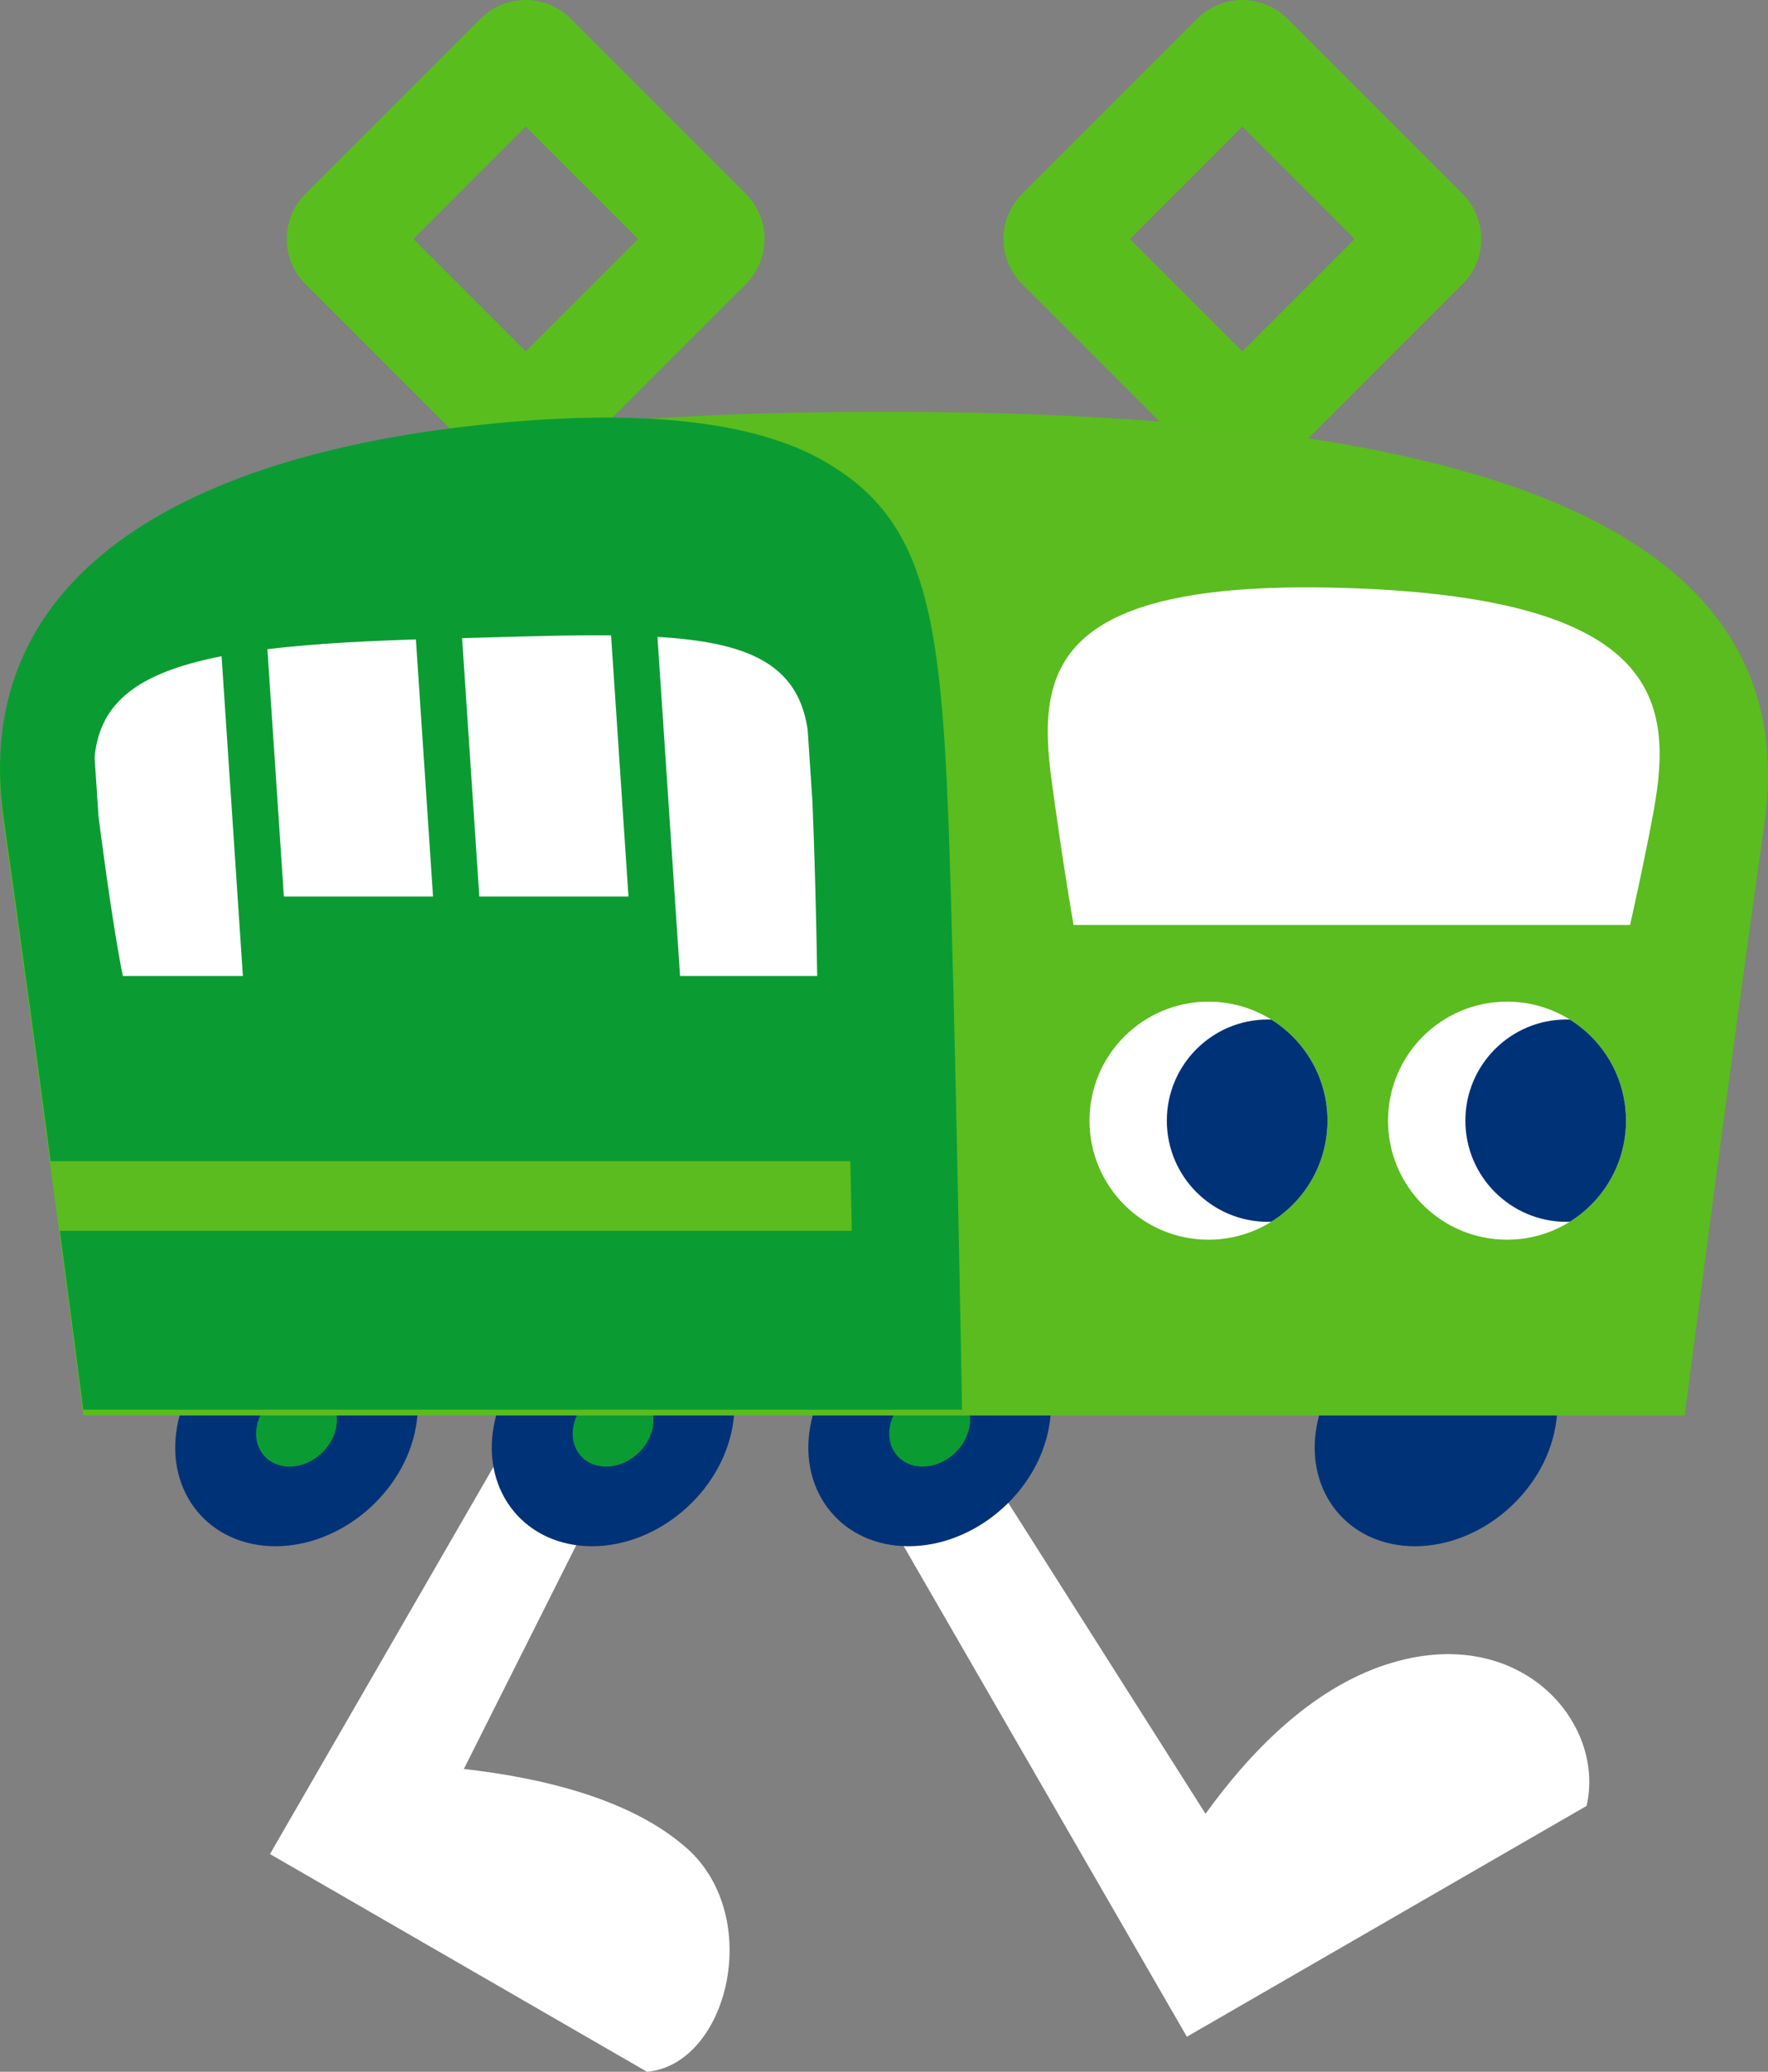
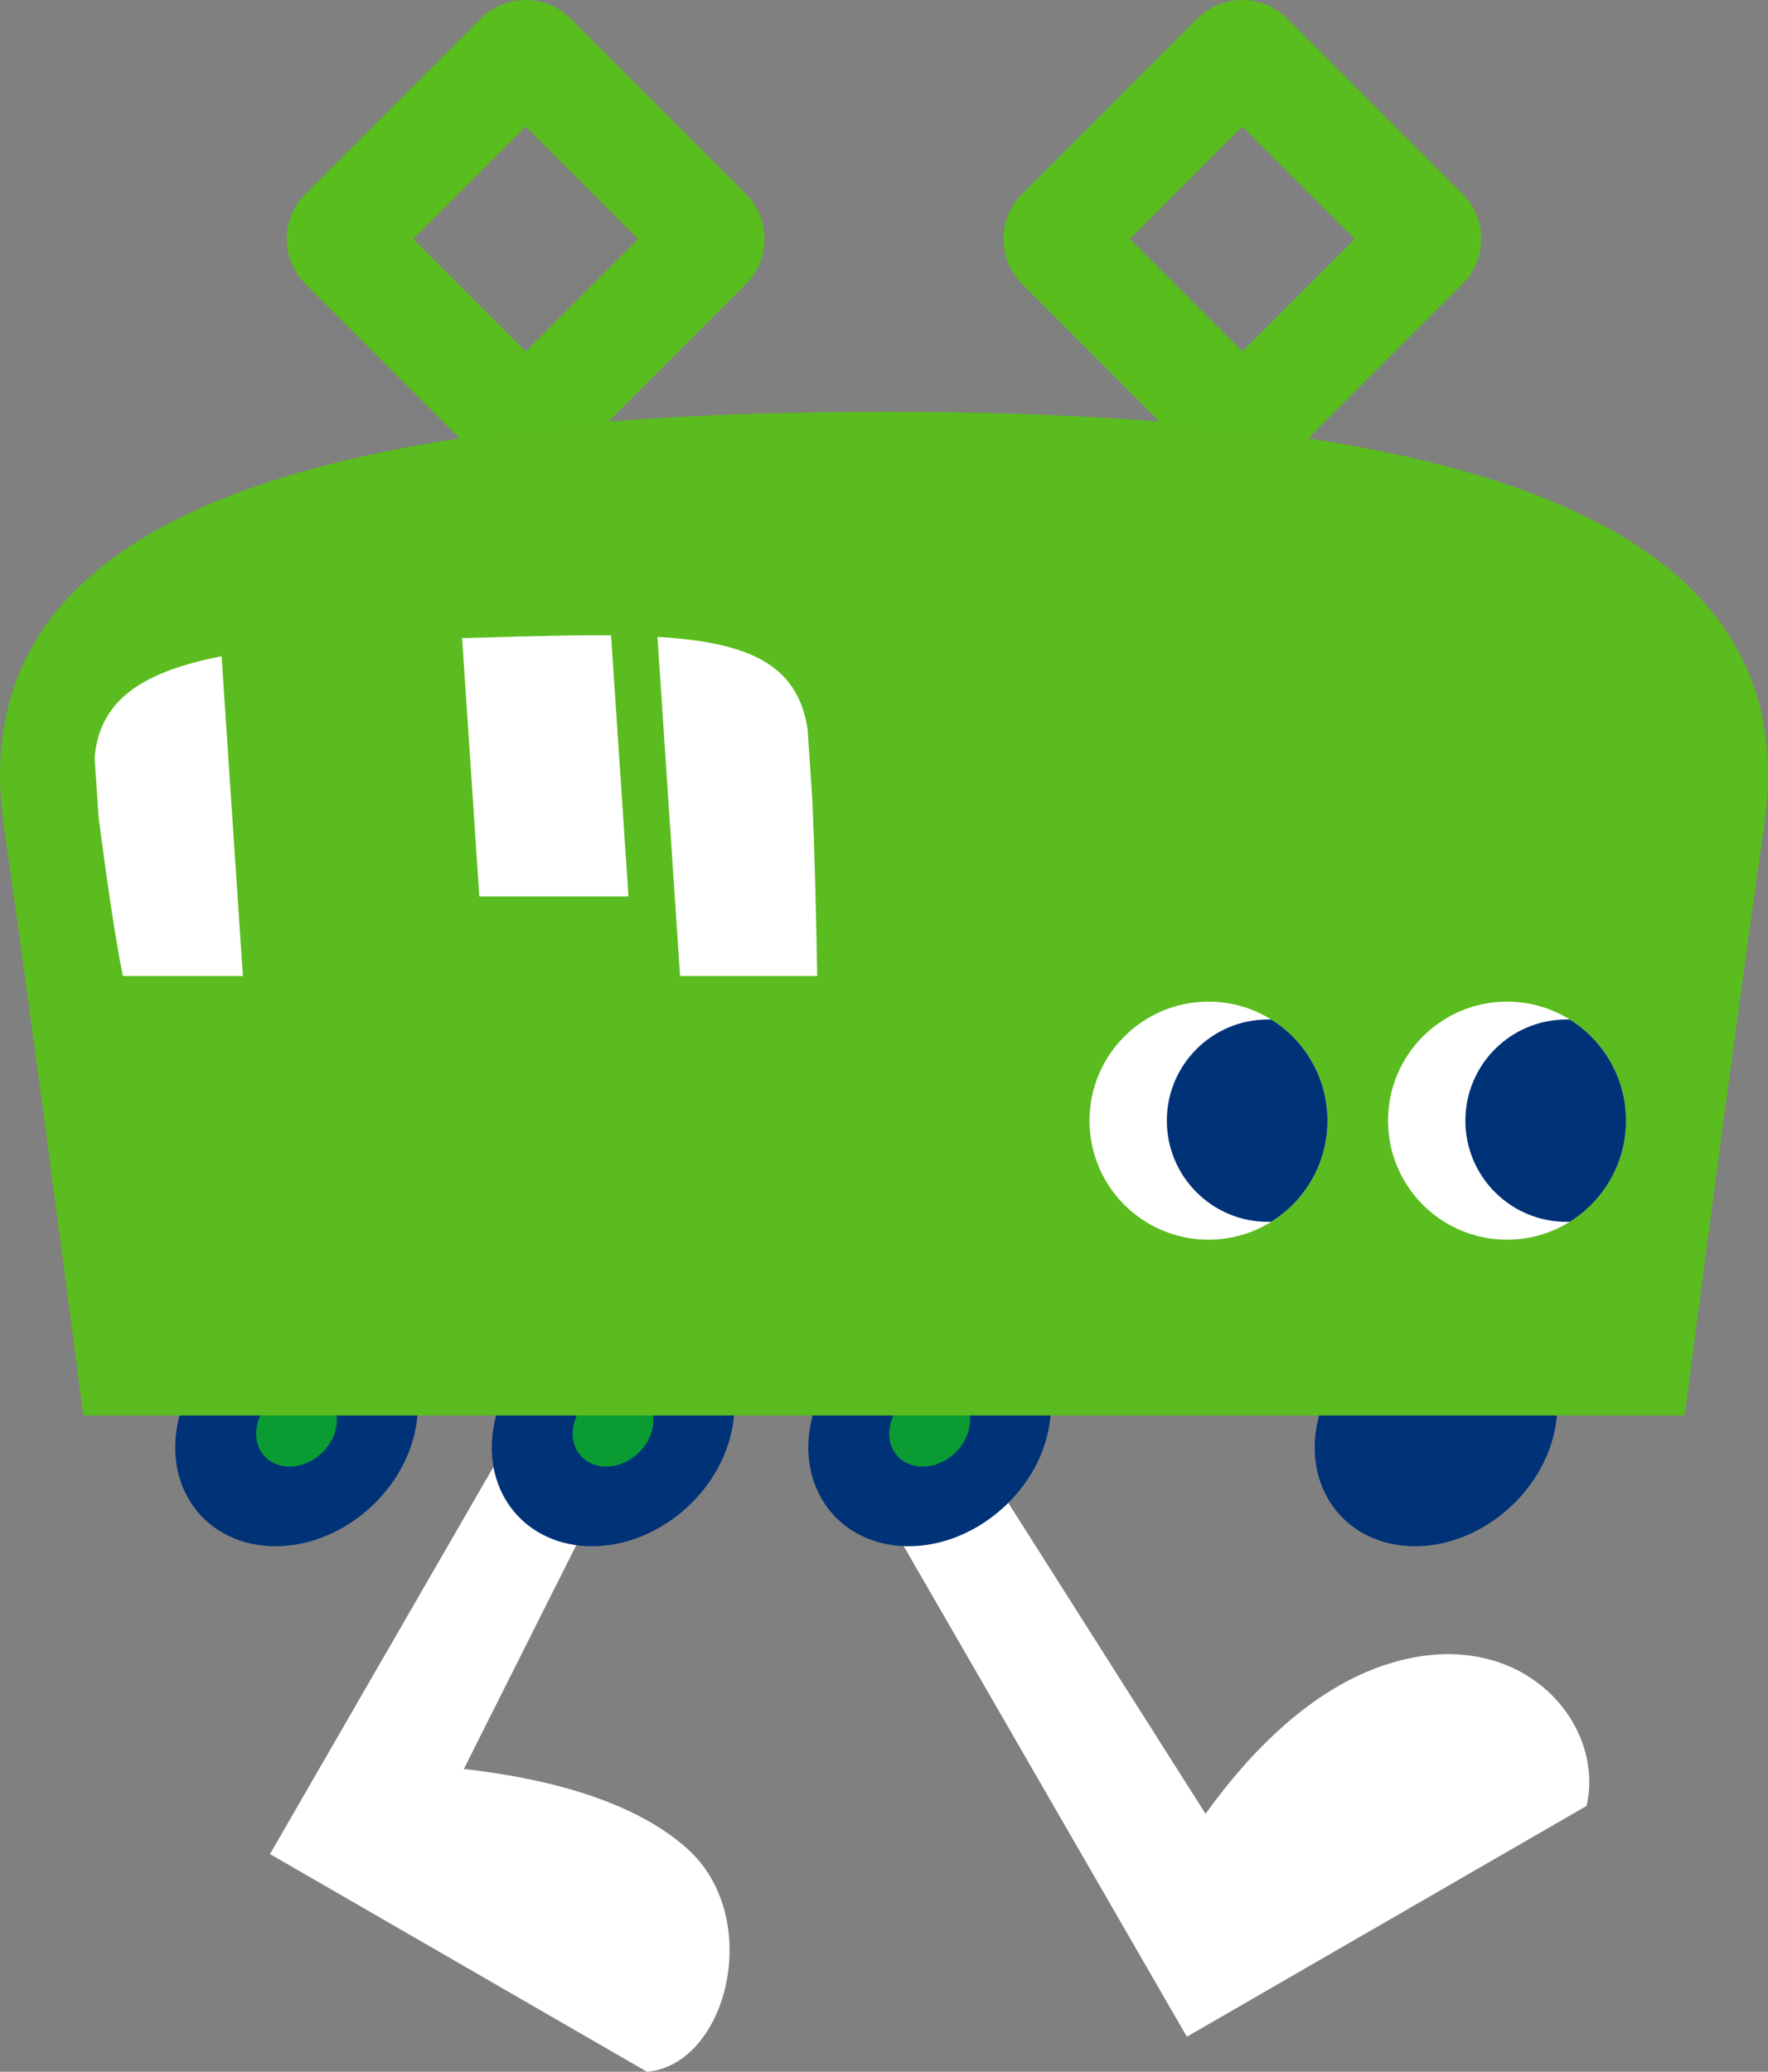
<svg xmlns="http://www.w3.org/2000/svg" id="_レイヤー_2" viewBox="0 0 151.945 178">
  <rect x="0" y="0" width="151.945" height="178" fill="#808080" stroke="none" />
  <defs>
    <style>.cls-1{fill:none;}.cls-2{fill:#5abc1e;}.cls-3{fill:#0a9c32;}.cls-4{clip-path:url(#clippath-1);}.cls-5{clip-path:url(#clippath-2);}.cls-6{fill:#fff;}.cls-7{fill:#003278;}.cls-8{fill:#5abd1e;}.cls-9{clip-path:url(#clippath);}</style>
    <clipPath id="clippath">
      <circle class="cls-1" cx="129.516" cy="96.283" r="10.227" />
    </clipPath>
    <clipPath id="clippath-1">
      <circle class="cls-1" cx="103.86" cy="96.283" r="10.227" />
    </clipPath>
    <clipPath id="clippath-2">
      <path class="cls-1" d="M10.56,83.855l13.397-0-.332-6.83h31.715v6.83h14.892s-.224-14.74-.734-20.424c-.898-10.018-11.5-9.086-31.987-8.545-22.335.59-30.586,2.8-29.297,13.239,1.419,11.494,2.345,15.73,2.345,15.73Z" />
    </clipPath>
  </defs>
  <g id="_デザイン">
    <path class="cls-6" d="M59.047,158.815c-4.787-4.278-12.566-6.089-19.183-6.83l16.565-32.97h-9.972l-18.802,32.566h0l-4.452,7.712,10.07,5.814h0l22.33,12.892c6.921-.614,10.082-13.255,3.446-19.185Z" />
    <path class="cls-6" d="M119.167,142.999c-6.544,2.116-11.825,7.64-15.561,12.835l-22.753-35.855-10.325.496,31.473,54.514,10.07-5.814h0l24.284-14.02c1.666-7.2-5.777-15.845-17.188-12.155Z" />
    <path class="cls-7" d="M35.748,122.582c-1,5.669-6.406,10.265-12.075,10.265s-9.455-4.596-8.455-10.265c1-5.669,6.406-10.265,12.075-10.265s9.455,4.596,8.455,10.265Z" />
    <path class="cls-3" d="M28.905,122.582c-.333,1.89-2.135,3.422-4.025,3.422s-3.152-1.532-2.818-3.422c.333-1.89,2.135-3.422,4.025-3.422s3.152,1.532,2.818,3.422Z" />
    <path class="cls-7" d="M62.954,122.582c-1,5.669-6.406,10.265-12.075,10.265s-9.455-4.596-8.455-10.265c1-5.669,6.406-10.265,12.075-10.265s9.455,4.596,8.455,10.265Z" />
    <path class="cls-3" d="M56.11,122.582c-.333,1.89-2.135,3.422-4.025,3.422s-3.152-1.532-2.818-3.422,2.135-3.422,4.025-3.422,3.152,1.532,2.818,3.422Z" />
    <path class="cls-7" d="M90.16,122.582c-1,5.669-6.406,10.265-12.075,10.265s-9.455-4.596-8.455-10.265c1-5.669,6.406-10.265,12.075-10.265s9.455,4.596,8.455,10.265Z" />
    <path class="cls-3" d="M83.316,122.582c-.333,1.89-2.135,3.422-4.025,3.422s-3.152-1.532-2.818-3.422c.333-1.89,2.135-3.422,4.025-3.422s3.152,1.532,2.818,3.422Z" />
    <path class="cls-8" d="M45.177,10.871l9.66,9.66-9.66,9.66-9.66-9.66,9.66-9.66M45.177,0c-1.4,0-2.8.534-3.869,1.603l-15.059,15.059c-2.137,2.137-2.137,5.601,0,7.738l15.059,15.06c1.068,1.068,2.469,1.602,3.869,1.602s2.8-.534,3.869-1.602l15.059-15.06c2.137-2.137,2.137-5.601,0-7.738L49.046,1.603c-1.068-1.068-2.469-1.603-3.869-1.603h0Z" />
    <path class="cls-8" d="M106.769,10.871l9.66,9.66-9.66,9.66-9.66-9.66,9.66-9.66M106.769,0c-1.4,0-2.8.534-3.869,1.603l-15.059,15.059c-2.137,2.137-2.137,5.601,0,7.738l15.059,15.06c1.068,1.068,2.469,1.602,3.869,1.602s2.8-.534,3.869-1.602l15.059-15.06c2.137-2.137,2.137-5.601,0-7.738l-15.059-15.059c-1.068-1.068-2.469-1.603-3.869-1.603h0Z" />
    <path class="cls-7" d="M133.677,122.582c-1,5.669-6.406,10.265-12.075,10.265s-9.455-4.596-8.455-10.265c1-5.669,6.406-10.265,12.075-10.265s9.455,4.596,8.455,10.265Z" />
    <path class="cls-2" d="M75.973,35.384C32.359,35.384-3.76,42.284.316,70.819c2.958,20.707,6.844,50.793,6.844,50.793h137.628s3.886-30.086,6.844-50.793c4.076-28.535-32.043-35.436-75.658-35.436Z" />
-     <path class="cls-3" d="M45.152,36.152C16.714,38.297-2.741,48.928.316,70.325c2.958,20.707,6.844,50.793,6.844,50.793h75.522s-.626-36.316-1.179-50.793c-.703-18.408-2.272-26.031-10.957-30.86-7.032-3.91-17.908-3.879-25.394-3.314Z" />
-     <path class="cls-6" d="M116.275,50.539c-25.919-.94-27.195,6.999-25.89,16.588,1.037,7.621,1.88,12.343,1.88,12.343h47.828s1.271-5.651,2.021-9.776c1.713-9.417.579-18.198-25.839-19.156Z" />
    <circle class="cls-6" cx="129.516" cy="96.283" r="10.227" />
    <g class="cls-9">
      <circle class="cls-7" cx="134.63" cy="96.283" r="8.693" />
    </g>
    <circle class="cls-6" cx="103.86" cy="96.283" r="10.227" />
    <g class="cls-4">
      <circle class="cls-7" cx="108.973" cy="96.283" r="8.693" />
    </g>
    <polygon class="cls-2" points="73.204 105.751 5.081 105.751 4.286 99.768 73.081 99.768 73.204 105.751" />
    <g class="cls-5">
      <polygon class="cls-6" points="21.817 97.999 10.325 97.999 7.099 49.62 18.592 49.62 21.817 97.999" />
-       <polygon class="cls-6" points="37.439 80.375 24.62 80.375 22.57 49.62 35.388 49.62 37.439 80.375" />
      <polygon class="cls-6" points="54.235 80.375 41.417 80.375 39.366 49.62 52.185 49.62 54.235 80.375" />
      <polygon class="cls-6" points="71.765 97.999 59.388 97.999 55.974 46.782 68.35 46.782 71.765 97.999" />
    </g>
  </g>
</svg>